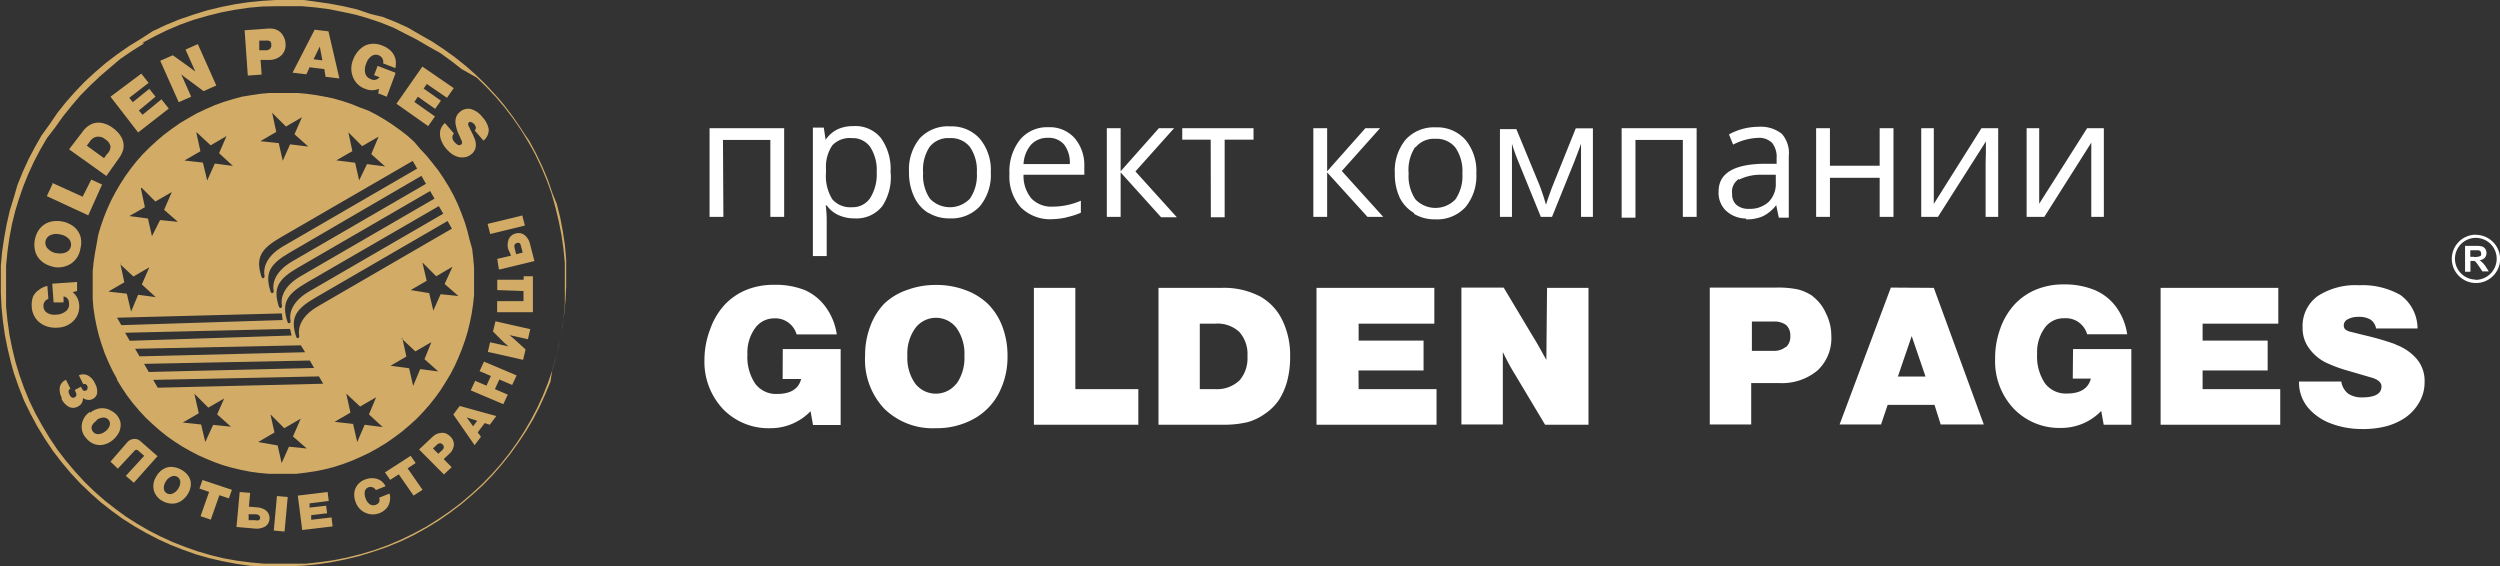
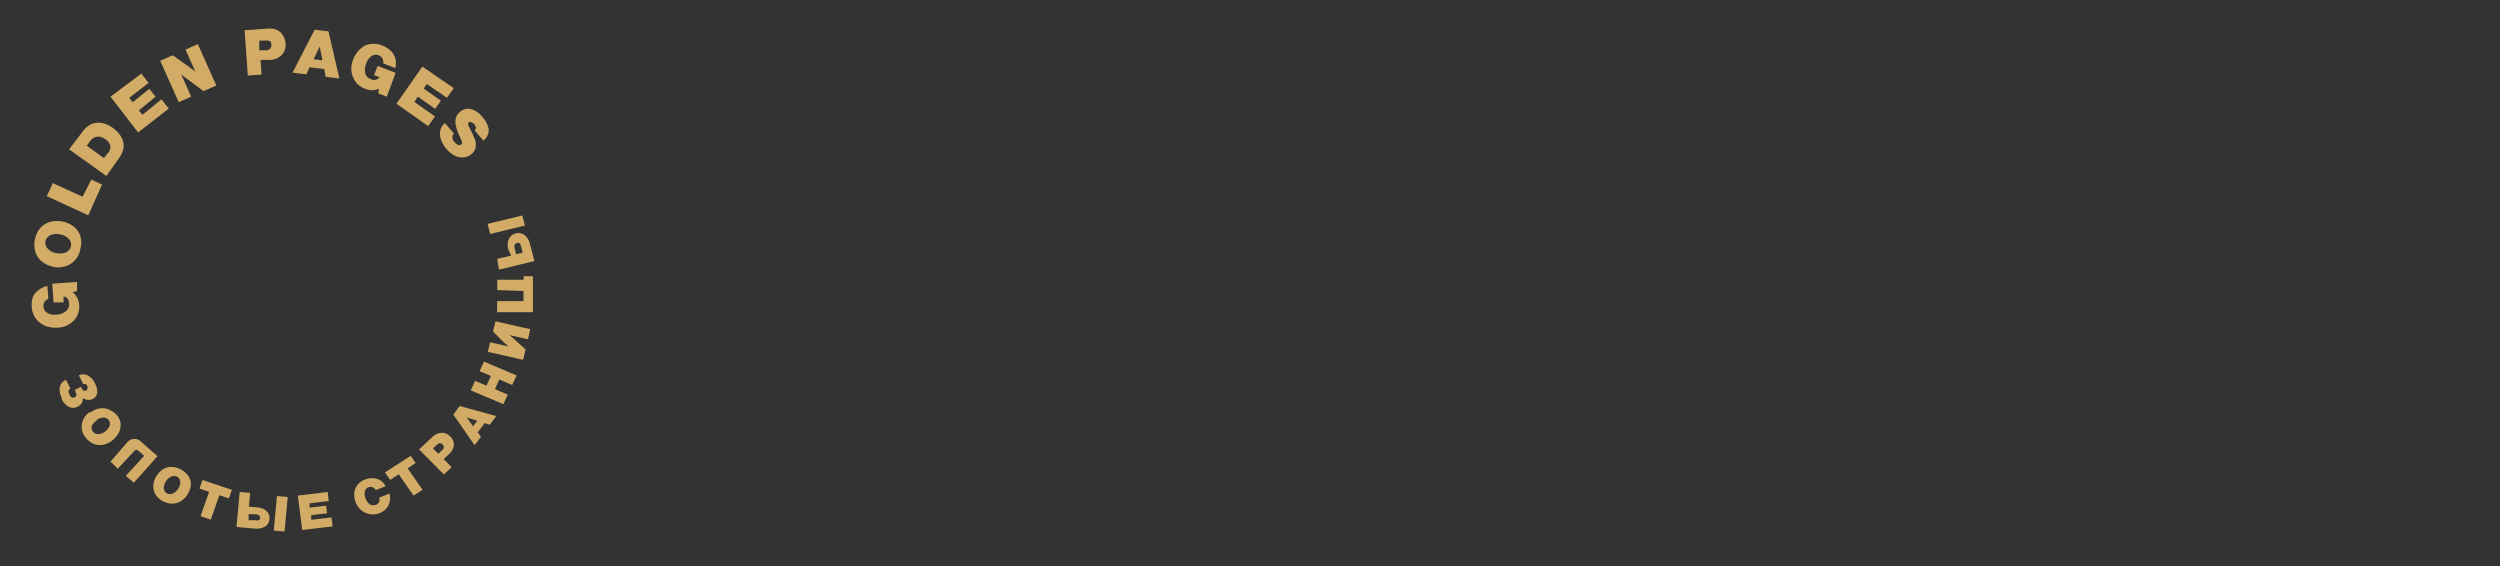
<svg xmlns="http://www.w3.org/2000/svg" id="Слой_1" data-name="Слой 1" viewBox="0 0 180.99 41">
  <rect x="0" y="0" width="180.99" height="41" fill="#333333" stroke="none" />
  <defs>
    <style>.cls-1{fill:#fff}.cls-2{fill:#d2ac67;fill-rule:evenodd}</style>
  </defs>
  <title>logo</title>
-   <path class="cls-1" d="M77.85 20.84h-3v9.91h7.56v-2.58h-4.56zm13.29.58a5.6 5.6 0 0 0-2.67-.58h-4.6v9.91h4.67a7.56 7.56 0 0 0 1.79-.19 4.06 4.06 0 0 0 1.27-.62 3.79 3.79 0 0 0 1-1 4.94 4.94 0 0 0 .6-1.4 6.81 6.81 0 0 0 .2-1.72 5.77 5.77 0 0 0-.57-2.65 3.88 3.88 0 0 0-1.68-1.75zm-1.43 6.14a2.34 2.34 0 0 1-1.75.61h-1.1v-4.74H88a2.31 2.31 0 0 1 1.72.6 2.39 2.39 0 0 1 .59 1.75 2.46 2.46 0 0 1-.59 1.78zm-33.05-.12H58q-.28 1.08-1.74 1.08a1.87 1.87 0 0 1-1.59-.75 3.48 3.48 0 0 1-.56-2.12 3 3 0 0 1 .54-1.87 1.68 1.68 0 0 1 1.35-.73 1.6 1.6 0 0 1 1.67 1.16h2.91a4.43 4.43 0 0 0-.78-1.95A3.72 3.72 0 0 0 58.26 21a5.72 5.72 0 0 0-2.26-.38 5.18 5.18 0 0 0-2 .38 4.48 4.48 0 0 0-1.58 1.11 5.13 5.13 0 0 0-1 1.71A6.21 6.21 0 0 0 51 26a5 5 0 0 0 1.34 3.61A4.58 4.58 0 0 0 55.8 31a4 4 0 0 0 2.88-1.23l.18 1h2v-5.5h-4.19zM71.52 22a4.67 4.67 0 0 0-1.63-1 5.91 5.91 0 0 0-2.14-.37 5.84 5.84 0 0 0-2.1.37A4.46 4.46 0 0 0 64 22a4.73 4.73 0 0 0-1 1.63 5.85 5.85 0 0 0-.37 2.12A5.18 5.18 0 0 0 64 29.57 5 5 0 0 0 67.75 31a5.54 5.54 0 0 0 2.72-.66 4.48 4.48 0 0 0 1.83-1.85 5.69 5.69 0 0 0 .64-2.72 5.9 5.9 0 0 0-.37-2.12A4.55 4.55 0 0 0 71.52 22zm-2.27 5.76a1.89 1.89 0 0 1-3 0 3.22 3.22 0 0 1-.56-2 3.17 3.17 0 0 1 .57-2 1.87 1.87 0 0 1 3 0 3.22 3.22 0 0 1 .56 2 3.24 3.24 0 0 1-.57 2.02zm104.19-2.83a19.57 19.57 0 0 0-2.18-.64l-1.17-.29a.79.79 0 0 1-.32-.17.43.43 0 0 1-.09-.3.49.49 0 0 1 .3-.42 1.5 1.5 0 0 1 .76-.17 1.61 1.61 0 0 1 .88.2 1 1 0 0 1 .4.64h3a3 3 0 0 0-1.25-2.43 5.57 5.57 0 0 0-3-.7 5 5 0 0 0-3 .8 2.67 2.67 0 0 0-1.07 2.27 2.42 2.42 0 0 0 .48 1.51 3.27 3.27 0 0 0 1.17 1 9.8 9.8 0 0 0 1.57.59l1.78.52q.71.21.71.64 0 .79-1.41.79a1.75 1.75 0 0 1-1-.27 1.38 1.38 0 0 1-.5-.88h-3.06a2.85 2.85 0 0 0 .65 1.89 4 4 0 0 0 1.69 1.16 6.29 6.29 0 0 0 2.2.39 6.72 6.72 0 0 0 1.81-.21 4.61 4.61 0 0 0 1.38-.64 3.41 3.41 0 0 0 1-1.13 2.85 2.85 0 0 0 .36-1.39 2.46 2.46 0 0 0-.59-1.73 3.61 3.61 0 0 0-1.5-1.01zm-42.22-3.5a3.37 3.37 0 0 0-1.07-.48 7.13 7.13 0 0 0-1.57-.13h-4.8v9.91h3v-3h2a4 4 0 0 0 2.8-.91 3.18 3.18 0 0 0 1-2.5 3.6 3.6 0 0 0-.4-1.66 3.11 3.11 0 0 0-.95-1.21zm-1.93 3.68a1.35 1.35 0 0 1-.94.29h-1.52v-2.12h1.55a1.43 1.43 0 0 1 .93.25 1 1 0 0 1 .3.79 1 1 0 0 1-.31.81zm7.6-4.29l-3.71 9.91h3l.48-1.42h3.39l.45 1.42h3.12L140 20.84zm.51 6.44l1-2.93 1 2.93zm22.06-.44h4.71v-2.16h-4.71v-1.23h5.48v-2.59h-8.52v9.91h8.66v-2.58h-5.62zm-9.4.59h1.31q-.28 1.08-1.74 1.08a1.88 1.88 0 0 1-1.59-.75 3.48 3.48 0 0 1-.56-2.12 3 3 0 0 1 .54-1.87 1.68 1.68 0 0 1 1.41-.71 1.6 1.6 0 0 1 1.67 1.16h2.9a4.43 4.43 0 0 0-.78-1.95 3.72 3.72 0 0 0-1.57-1.25 5.72 5.72 0 0 0-2.26-.41 5.18 5.18 0 0 0-2 .38 4.48 4.48 0 0 0-1.58 1.11 5.13 5.13 0 0 0-1 1.71 6.21 6.21 0 0 0-.37 2.18 5 5 0 0 0 1.34 3.61 4.58 4.58 0 0 0 3.46 1.4 4 4 0 0 0 2.88-1.23l.18 1h2v-5.48h-4.22zm-51.71-.59h4.71v-2.16h-4.7v-1.23h5.48v-2.59h-8.53v9.91H104v-2.58h-5.64zm13.6-.76q-.71-1.29-.93-1.63l-2.16-3.61h-3.06v9.91h3v-5.24q.49 1 .87 1.6l2.19 3.66H115v-9.91h-3zM179.71 19a.89.89 0 0 0-.21-.16.61.61 0 0 0 .38-.17.49.49 0 0 0 .13-.35.53.53 0 0 0-.08-.29.44.44 0 0 0-.22-.18 1.41 1.41 0 0 0-.44-.05h-.81v1.87h.39v-.78h.27a.3.3 0 0 1 .12.08 2.68 2.68 0 0 1 .2.27l.28.41h.46l-.23-.36a2.13 2.13 0 0 0-.24-.29zm-.59-.41h-.28v-.47h.58a.24.24 0 0 1 .15.07.22.22 0 0 1 .05.15.24.24 0 0 1 0 .14.21.21 0 0 1-.11.08 1.52 1.52 0 0 1-.39.05zm.09-1.6a1.75 1.75 0 1 0 1.79 1.76 1.77 1.77 0 0 0-1.79-1.75zm0 3.25a1.51 1.51 0 1 1 1.54-1.51 1.53 1.53 0 0 1-1.54 1.53zM52.34 10.13h3.43v5.57h1V9.28h-5.4v6.42h1zm12.13 2.36a3.84 3.84 0 0 0-.69-2.49 2.37 2.37 0 0 0-2-.87 2.65 2.65 0 0 0-1.14.23 2.26 2.26 0 0 0-.87.76l-.13-.88h-.79v9.3h1v-2.6a8.61 8.61 0 0 0-.07-1.07h.07a2.15 2.15 0 0 0 .87.71 2.78 2.78 0 0 0 1.15.23 2.38 2.38 0 0 0 2-.88 3.82 3.82 0 0 0 .61-2.44zM63 14.33a1.5 1.5 0 0 1-1.3.67 1.72 1.72 0 0 1-1.45-.58 3.21 3.21 0 0 1-.45-1.94v-.22a2.8 2.8 0 0 1 .45-1.73 1.72 1.72 0 0 1 1.42-.53 1.55 1.55 0 0 1 1.33.64 3.08 3.08 0 0 1 .47 1.84 3.2 3.2 0 0 1-.47 1.85zm4.22 1.08a2.9 2.9 0 0 0 1.53.4 2.79 2.79 0 0 0 2.19-.88 3.54 3.54 0 0 0 .79-2.45 3.53 3.53 0 0 0-.79-2.43 2.72 2.72 0 0 0-2.14-.9 2.78 2.78 0 0 0-2.2.85 3.54 3.54 0 0 0-.79 2.45 4 4 0 0 0 .36 1.77 2.67 2.67 0 0 0 1.04 1.2zm.1-4.8a1.71 1.71 0 0 1 1.44-.61 1.74 1.74 0 0 1 1.46.64 3 3 0 0 1 .5 1.86 3 3 0 0 1-.5 1.88 2 2 0 0 1-2.9 0 3 3 0 0 1-.49-1.87 3 3 0 0 1 .48-1.89zm9.93 5.11a5.14 5.14 0 0 0 1-.32v-.87a5.17 5.17 0 0 1-2.05.43 2 2 0 0 1-1.53-.59 2.55 2.55 0 0 1-.57-1.72h4.4v-.62a3 3 0 0 0-.7-2.03 2.42 2.42 0 0 0-1.91-.79 2.54 2.54 0 0 0-2.05.91 3.72 3.72 0 0 0-.76 2.47 3.36 3.36 0 0 0 .81 2.41 3 3 0 0 0 2.25.87 5.48 5.48 0 0 0 1.11-.14zm-2.61-5.24a1.59 1.59 0 0 1 1.23-.5 1.44 1.44 0 0 1 1.17.49 2.14 2.14 0 0 1 .41 1.41H74.1a2.32 2.32 0 0 1 .54-1.4zm6.49 2l2.93 3.25h1.14l-3-3.32L85 9.28h-1.1l-2.77 3.12V9.28h-1v6.42h1zm6.53 3.25h1v-5.62h2.09v-.83h-5.16v.83h2.06zm8.42-3.25L99 15.7h1.14l-3-3.32 2.77-3.1h-1.06l-2.77 3.12V9.28h-1v6.42h1zm6.29 3a2.89 2.89 0 0 0 1.53.4 2.79 2.79 0 0 0 2.19-.88 3.54 3.54 0 0 0 .79-2.45 3.53 3.53 0 0 0-.79-2.43 2.72 2.72 0 0 0-2.14-.9 2.78 2.78 0 0 0-2.18.88 3.54 3.54 0 0 0-.79 2.45 4 4 0 0 0 .36 1.77 2.67 2.67 0 0 0 1.03 1.1zm.1-4.8a1.71 1.71 0 0 1 1.44-.63 1.74 1.74 0 0 1 1.46.64 3 3 0 0 1 .5 1.86 3 3 0 0 1-.5 1.88 2 2 0 0 1-2.9 0 3 3 0 0 1-.49-1.87 3 3 0 0 1 .49-1.94zm9.88 2.91l-.25.69-.18.54a14.73 14.73 0 0 0-.46-1.4l-1.68-4.07h-1.19v6.35h.87v-5.3a12 12 0 0 0 .43 1.22l1.66 4.08h.81l1.64-4.06.34-.9.12-.34v5.3h.86V9.29h-1.24zm5.05 2.17h1v-5.63h3.43v5.57h1V9.28h-5.43zm9 .12a2.92 2.92 0 0 0 1.19-.21 2.7 2.7 0 0 0 1-.82l.19.91h.72v-4.44a2.13 2.13 0 0 0-.5-1.63 2.45 2.45 0 0 0-1.7-.51 4.51 4.51 0 0 0-1.13.15 4.57 4.57 0 0 0-1 .4l.3.74a4.24 4.24 0 0 1 1.82-.49 1.34 1.34 0 0 1 1 .36 1.63 1.63 0 0 1 .33 1.12v.4h-1.09q-3.11.09-3.11 2a1.79 1.79 0 0 0 .54 1.4 2.15 2.15 0 0 0 1.45.56zm-.51-2.87a3.54 3.54 0 0 1 1.67-.36h1v.58a1.84 1.84 0 0 1-.52 1.39 2 2 0 0 1-1.43.5 1.33 1.33 0 0 1-.89-.28 1 1 0 0 1-.32-.8 1.09 1.09 0 0 1 .5-1.09zm6.59-.14h3.6v2.83h1V9.28h-1V12h-3.6V9.28h-1v6.42h1zm11.27-1v3.83h.91V9.28h-1.21L140 14.76V9.28h-.91v6.42h1.21l3.47-5.46V11zm7.65-1.54v5.37h.91V9.28h-1.21l-3.47 5.47V9.28h-.91v6.42H148z" />
-   <path class="cls-2" d="M25.22 9.58l1 1 1.19-.69-.53 1.27 1 .89-1.31-.17-.57 1.18-.29-1.28-1.36-.17 1.16-.67-.29-1.36zM19.7 8.16l1 1 1.16-.67-.54 1.23 1 .89-1.32-.16-.53 1.19-.29-1.28-1.33-.14L20 9.55l-.3-1.39zm-5.45 1.43l1 .93 1.15-.67-.54 1.24 1 .92-1.31-.17-.55 1.23-.31-1.3-1.34-.15 1.16-.67-.3-1.36zm-4 4l1 1 1.19-.69-.56 1.29 1 .87-1.29-.13L11 17.1l-.29-1.28-1.35-.18 1.13-.64-.29-1.36zm-1.59 5.5l1 .93 1.15-.67-.54 1.24 1 .92-1.27-.17-.51 1.22-.31-1.3-1.34-.15L9 20.44l-.29-1.36zm5.42 9.42l1 1 1.15-.66-.51 1.15 1 .89-1.29-.13-.57 1.24-.3-1.27-1.33-.14 1.16-.67-.31-1.38zm5.5 1.49l1 1 1.19-.69-.56 1.29 1 .87-1.29-.13-.53 1.19-.29-1.28-1.41-.25 1.18-.69-.29-1.31zm5.49-1.5l1 .93 1.16-.67-.52 1.24 1 .92-1.31-.17-.54 1.25-.3-1.31-1.34-.15 1.15-.67-.3-1.36zm4-4l1 .94 1.16-.67-.5 1.23 1 .89-1.31-.17-.51 1.22-.29-1.28-1.35-.18 1.15-.67-.3-1.36zm1.51-5.5l1 1 1.18-.69-.57 1.25 1 .87-1.29-.13-.53 1.19-.3-1.27-1.34-.22 1.16-.67-.31-1.33zM8.79 23.54l11.67-.37-.06-.48L8.47 23l.32.55zm.65 1.13l11.67-.38-.11-.48-11.94.28.33.58zm.65 1.13l12-.3-.31-.5-12 .25.34.58zm.65 1.13l12-.29-.31-.54-12 .24.34.59zm.66 1.14l12-.29-.31-.53-12 .25.33.57zm21.32-11.51L32.4 16l-9.55 5.54c-1.44.83-1.85 1.47-1.42 2.8.05.23.28.16.23-.06s-.15-1.23 1.35-2.1l9.71-5.63zm-.63-1.09l-.32-.55-9.55 5.53c-1.44.83-1.85 1.47-1.42 2.81.05.23.28.16.23-.06s-.15-1.23 1.35-2.1l9.71-5.63zm-.63-1.09l-.32-.55-9.54 5.53c-1.44.83-1.85 1.47-1.42 2.8.05.23.28.16.23-.06s-.15-1.23 1.35-2.1l9.71-5.63zm-.63-1.09l-.32-.56L21 18.27c-1.44.83-1.85 1.47-1.42 2.81.05.23.28.16.23-.06s-.15-1.23 1.35-2.1l9.71-5.63zm-.63-1.09l-.32-.55-9.55 5.53c-1.43.82-1.84 1.47-1.41 2.82.05.23.28.16.23-.06S19 18.7 20.5 17.83l9.71-5.63zM8.45 27.47l.37.6.39.58.42.55.45.53.46.5.49.46.51.45.52.42.55.39.56.36.58.33.59.31.61.27.61.25.62.22.64.18.64.15.66.13.66.09.67.06H21.46l.67-.08.67-.1.66-.13.67-.17.66-.21.65-.24.64-.28.64-.3.63-.35.61-.37.59-.41.56-.42.53-.45.51-.46.48-.5.46-.52.42-.53.39-.54.36-.57.35-.58.31-.6.27-.6.25-.62.23-.64.19-.63.16-.65.13-.66.1-.66.07-.66V19.36l-.06-.67-.08-.69-.18-.62-.16-.65-.2-.66-.24-.65-.26-.64-.3-.63-.34-.62-.37-.6-.39-.58-.43-.55-.44-.54-.47-.5-.4-.48-.5-.45-.53-.41-.59-.42-.56-.36-.58-.34-.59-.3-.65-.24-.62-.25-.63-.21-.64-.18-.59-.12-.66-.12-.66-.09-.66-.06h-2.02l-.67.06-.67.1-.67.11-.66.18-.66.2-.66.24-.64.28-.65.31-.62.35-.62.37-.58.41-.56.42-.53.45-.51.47-.49.49-.45.51-.42.53-.4.56-.36.56-.34.58-.31.59-.28.61-.25.62-.22.63-.19.64-.11.64-.12.65-.1.66-.07.66v2l.05.67.1.66.13.67.16.66.2.65.23.66.27.64.3.63.34.62zm2-24.34l-.88.55-.84.57-.73.62-.76.65-.73.69-.7.71-.64.75-.61.76-.57.8-.59.77-.49.84-.45.86-.41.89-.36.89-.32.92-.28.92-.23.94-.18.95-.14 1-.1 1v3l.1 1 .14 1 .2 1 .24 1 .29.95.34.95.38.93.45.92.5.9.53.88.57.85.62.8.65.77.67.73.71.69.74.65.77.6.79.58.82.52.83.48.86.44.88.4.89.35.91.32.93.27.94.23.95.17 1 .13 1 .09h3l1-.11 1-.14 1-.2 1-.25 1-.3.94-.34.94-.4.91-.44.91-.49.88-.55.85-.58.82-.62.76-.65.74-.68.69-.71.66-.74.61-.77.57-.79.53-.82.49-.84.45-.86.41-.89.36-.9.31-.9.27-.93.23-.94.19-1 .14-.95.09-1v-3l-.1-1-.14-1-.2-1-.24-1-.28-1-.34-.95-.39-.93-.44-.93-.24-.45-.26-.45-.53-.88-.58-.84-.61-.8-.65-.77-.68-.72-.71-.69L33.42 5l-.77-.6-.79-.57-.86-.48-.84-.49-.86-.44-.82-.42-.9-.36-.92-.31-.93-.27-.93-.2-.94-.19-1-.13-1-.09H20l-1 .02-1 .09-1 .15-1 .19-1 .25-1 .29-.95.34-.94.4-.92.45-.91.49zm-.2-.35l-.9.55-.85.59-.83.63-.78.67-.75.69-.7.73-.67.76-.62.78-.56.82-.59.82-.49.86-.46.88-.41.9-.37.91-.27.93-.29.94-.23 1-.18 1-.15 1-.09 1v2l.05 1 .1 1 .14 1 .2 1 .24 1L1 27l.35 1 .39 1 .46.94.5.93.55.9.58.87.63.82.66.79.69.74.73.7.74.66.79.62.8.58.83.53.87.5.87.45.89.41.92.36.93.33.94.27 1 .23 1 .19 1 .14.88.04h2l1-.05 1-.1 1-.15 1-.2 1-.24 1-.31 1-.34 1-.41.94-.45.92-.51.9-.55.86-.6.83-.63.78-.67.76-.69.7-.73.66-.76.62-.78.58-.81.55-.83.51-.86.45-.87.41-.9.38-.92.15-.94.28-.94.23-1 .19-1 .14-1 .1-1 .05-1v-2l-.09-1-.15-1-.19-1-.25-1L40 14l-.34-1-.4-.95-.45-.94-.5-.93-.31-.44-.28-.44-.59-.86-.62-.82-.33-.4-.34-.38-.69-.74-.72-.7-.75-.66-.78-.62-.81-.58-.82-.54-.86-.49-.88-.51-.9-.41-.91-.36-.93-.23-.94-.32-.95-.22-1-.19-.9-.13L22 0h-2l-1 .06-1 .1-1 .15-1 .2-1 .24-1 .31-1 .34-1 .41-.95.45z" />
  <path class="cls-2" d="M4.49 28.83a1.26 1.26 0 0 1-.16-.8.73.73 0 0 1 .45-.53l.32.64q-.23.11-.07.43t.38.19q.21-.1.06-.4l-.06-.13.45-.23.05.1a.49.49 0 0 0 .12.17.16.16 0 0 0 .18 0c.08 0 .12-.08.12-.13a.33.33 0 0 0 0-.18q-.12-.23-.3-.14l-.32-.65a.76.76 0 0 1 .63 0 1.16 1.16 0 0 1 .54.6 1.12 1.12 0 0 1 .15.71.59.59 0 0 1-.35.42.5.5 0 0 1-.3.05.72.72 0 0 1-.38-.14.61.61 0 0 1-.08.37.67.67 0 0 1-.3.26.68.68 0 0 1-.66 0 1.34 1.34 0 0 1-.52-.59zm2 1a1.32 1.32 0 0 0-.56.87 1.2 1.2 0 0 0 .29 1 1.39 1.39 0 0 0 .56.43 1.19 1.19 0 0 0 .67.07 1.53 1.53 0 0 0 .66-.3 1.55 1.55 0 0 0 .38-.4 1.14 1.14 0 0 0 .22-.5 1.12 1.12 0 0 0 0-.48 1.43 1.43 0 0 0-.26-.48 1.46 1.46 0 0 0-.45-.33 1.16 1.16 0 0 0-.47-.15 1.27 1.27 0 0 0-.5.05 1.57 1.57 0 0 0-.49.26zm.48.6a.86.86 0 0 1 .5-.2.46.46 0 0 1 .39.17.43.43 0 0 1 .08.41.83.83 0 0 1-.32.42.87.87 0 0 1-.5.2.46.46 0 0 1-.39-.18.43.43 0 0 1-.08-.41.83.83 0 0 1 .35-.38zm4.41 2.62l-1.69 1.9-.58-.5L10.44 33l-.39-.34-.11-.09a.16.16 0 0 0-.1 0 .19.19 0 0 0-.11.07l-1.2 1.29-.53-.51L9.23 32a.71.71 0 0 1 .44-.22.63.63 0 0 1 .51.17l1.24 1.09zm-.05 1.42a1.3 1.3 0 0 0-.2 1 1.23 1.23 0 0 0 .62.79 1.42 1.42 0 0 0 .68.2 1.18 1.18 0 0 0 .65-.17 1.61 1.61 0 0 0 .71-1 1.12 1.12 0 0 0 0-.49 1.14 1.14 0 0 0-.22-.43 1.48 1.48 0 0 0-.42-.35 1.5 1.5 0 0 0-.51-.19 1.17 1.17 0 0 0-.5 0 1.26 1.26 0 0 0-.45.22 1.52 1.52 0 0 0-.36.41zm.67.39a.83.83 0 0 1 .39-.35.46.46 0 0 1 .43 0 .44.44 0 0 1 .23.35.81.81 0 0 1-.14.5.85.85 0 0 1-.39.36.47.47 0 0 1-.43 0 .44.44 0 0 1-.23-.35.81.81 0 0 1 .14-.5zm3.88 1l-.62 1.76-.74-.25.62-1.76-.7-.24.22-.62 2.13.71-.22.62-.69-.23zm1.47-.24l.76.06-.09 1 .59.05a1.28 1.28 0 0 1 .51.14.75.75 0 0 1 .31.3.71.71 0 0 1 .08.41.68.68 0 0 1-.32.54 1.26 1.26 0 0 1-.8.14l-1.27-.11.23-2.5zM18 37.2v.46h.48a.47.47 0 0 0 .26 0 .2.2 0 0 0 .09-.17q0-.23-.32-.26h-.47zm1.82 1.21l.23-2.5.78.07-.23 2.5-.78-.07zm2.71-1.11v.33l1.47-.17.08.65-2.2.26-.32-2.49 2.16-.26.08.65-1.39.17v.31l1.2-.14.07.55-1.2.14zm5.68-1.54a1.17 1.17 0 0 1 0 .57 1 1 0 0 1-.24.48 1.32 1.32 0 0 1-2.2-.4 1.47 1.47 0 0 1-.12-.7 1.12 1.12 0 0 1 .23-.6 1.24 1.24 0 0 1 .54-.39 1.38 1.38 0 0 1 .6-.1 1.1 1.1 0 0 1 .53.17 1 1 0 0 1 .36.41l-.7.28a.42.42 0 0 0-.23-.2.44.44 0 0 0-.31 0 .41.41 0 0 0-.26.31.91.91 0 0 0 .08.54.77.77 0 0 0 .32.4.49.49 0 0 0 .43 0 .36.36 0 0 0 .21-.19.44.44 0 0 0 0-.31l.73-.29zm1.28-1.84l.6-.4-.36-.52-1.86 1.2.38.54.62-.4 1.07 1.54.65-.42-1.07-1.54zm2.66-.65l.55.55-.56.53-1.8-1.81.88-.83a1.79 1.79 0 0 1 .31-.25.88.88 0 0 1 .28-.1.83.83 0 0 1 .41 0 1 1 0 0 1 .37.23.8.8 0 0 1 .27.63 1 1 0 0 1-.35.65l-.37.35zm-.81-.81l.39.39.28-.26a.33.33 0 0 0 .12-.21.26.26 0 0 0-.09-.2.26.26 0 0 0-.2-.09.36.36 0 0 0-.22.12l-.29.27zm3.24-1.15l.51-.68.37.12.47-.63-2.65-.73-.46.62 1.54 2.22.46-.61-.23-.31zm-.33-.45l-.46-.64.76.24-.3.4zm.79-4.68l2.36 1-.32.69-.93-.4-.32.7.93.4-.32.69-2.36-1 .32-.69.82.35.32-.7-.82-.35.32-.69zm.27-.67l.17-.73 1.33.3-.36-.32-.76-.76.18-.74 2.52.57-.17.73-1.34-.3.36.3.81.74-.18.75-2.52-.57zm2.61-4.44L36 21v-.75h1.91V20h.67v2.6h-2.59v-.8h1.91v-.77zm-1.81-1.6l-.11-.73 1-.23-.22-.51a1.18 1.18 0 0 1 0-.51.73.73 0 0 1 .19-.38.75.75 0 0 1 .38-.21.72.72 0 0 1 .63.12 1.19 1.19 0 0 1 .4.68l.31 1.2-2.51.61zm1.27-1.07l.46-.11-.12-.46a.44.44 0 0 0-.11-.23.22.22 0 0 0-.2 0q-.23.06-.15.38l.11.44zm.62-2.07l-.19-.73-2.51.61.19.73zM3.77 20.54l1.81-.13v.66l-.32.08a1.29 1.29 0 0 1 .47.9 1.47 1.47 0 0 1-.38 1.15 1.68 1.68 0 0 1-1.16.52 2.1 2.1 0 0 1-.73-.07 1.71 1.71 0 0 1-.59-.3 1.45 1.45 0 0 1-.4-.49 1.65 1.65 0 0 1-.17-.64 1.82 1.82 0 0 1 .09-.74A1.21 1.21 0 0 1 2.8 21a1.49 1.49 0 0 1 .63-.3l.07.94a.52.52 0 0 0-.35.57.54.54 0 0 0 .27.44 1 1 0 0 0 .63.13 1.17 1.17 0 0 0 .69-.23A.6.6 0 0 0 5 22q0-.47-.4-.54v.43h-.72l-.1-1.37zm.13-1.22a2 2 0 0 1-.67-.25 1.57 1.57 0 0 1-.47-.43 1.45 1.45 0 0 1-.24-.58 1.87 1.87 0 0 1 0-.69 1.89 1.89 0 0 1 .25-.66 1.47 1.47 0 0 1 1-.68 2 2 0 0 1 .71 0 1.92 1.92 0 0 1 .85.37 1.47 1.47 0 0 1 .49.7 1.77 1.77 0 0 1 0 .91 1.6 1.6 0 0 1-.7 1.09 1.73 1.73 0 0 1-1.32.21zm.19-1a1.08 1.08 0 0 0 .68-.05.61.61 0 0 0 .19-1 1.09 1.09 0 0 0-.62-.3 1.08 1.08 0 0 0-.68.05.6.6 0 0 0-.18 1 1.07 1.07 0 0 0 .61.31zm-.31-5.08l2.2 1L6.61 13l.78.36-1 2.23-3-1.39.42-.9zM5 10.81l.93-1.21a1.79 1.79 0 0 1 .66-.6 1.27 1.27 0 0 1 .77-.1 1.94 1.94 0 0 1 .82.37 2.29 2.29 0 0 1 .42.39 1.65 1.65 0 0 1 .26.43 1.24 1.24 0 0 1 .09.45 1.31 1.31 0 0 1-.08.45 2.42 2.42 0 0 1-.29.51l-.88 1.24L5 10.81zm1.26-.28l1.27.92.21-.29a.75.75 0 0 0 .26-.57.82.82 0 0 0-.37-.5A.8.8 0 0 0 7 9.9a.74.74 0 0 0-.49.34l-.22.3zM10.05 8l1.21-1-.45-.57-1.2.97-.25-.32L10.76 6l-.53-.67L8 7l2 2.59 2.22-1.73-.53-.67-1.37 1.12-.27-.31zm4.27-4.81l1.34 3-.92.41-1.14-.85q-.2-.13-.48-.37L13.84 7l-.9.4-1.34-3 .91-.4 1.13.81.5.37-.71-1.59.9-.4zm4.55 1.21l.07 1-1 .07-.23-3.28 1.55-.11a2.26 2.26 0 0 1 .51 0 1.09 1.09 0 0 1 .36.13 1 1 0 0 1 .37.38 1.22 1.22 0 0 1 .17.54 1.07 1.07 0 0 1-.27.85 1.3 1.3 0 0 1-.89.36h-.66zm-.1-1.47v.71h.49a.43.43 0 0 0 .3-.12.35.35 0 0 0 .08-.28.33.33 0 0 0-.07-.24.46.46 0 0 0-.31-.06h-.5zm3.62 2l-.21.45-1-.12 1.6-3.11 1 .12.79 3.41-1-.12-.09-.56-1.09-.13zm.31-.64l.64.08-.19-1-.45.92zm5.92 1.05L28 7l-.62-.24.06-.33a1.29 1.29 0 0 1-1 0 1.47 1.47 0 0 1-.88-.83 1.67 1.67 0 0 1 0-1.27 2.09 2.09 0 0 1 .37-.63 1.7 1.7 0 0 1 .52-.41 1.45 1.45 0 0 1 .55-.12 1.65 1.65 0 0 1 .65.12 1.83 1.83 0 0 1 .64.39 1.22 1.22 0 0 1 .33.56 1.48 1.48 0 0 1 0 .69l-.88-.34a.52.52 0 0 0-.33-.59.54.54 0 0 0-.51.06 1 1 0 0 0-.38.52 1.17 1.17 0 0 0-.08.72.6.6 0 0 0 .39.42.5.5 0 0 0 .65-.13l-.4-.15.26-.67 1.28.49zM30.25 7l1.25.88.42-.59-1.25-.88.23-.33 1.46 1 .49-.7-2.27-1.56-1.88 2.69L31 9.13l.49-.7L30 7.38l.25-.38zM35 10.18l-.63-.73a.33.33 0 0 0 .08-.24.51.51 0 0 0-.11-.21.48.48 0 0 0-.21-.15.16.16 0 0 0-.17 0 .14.14 0 0 0-.06.09.25.25 0 0 0 0 .12l.17.36a6.27 6.27 0 0 1 .31.67 1.17 1.17 0 0 1 .06.55.83.83 0 0 1-.31.52 1 1 0 0 1-.42.21 1.12 1.12 0 0 1-.5 0 1.49 1.49 0 0 1-.46-.2 2.15 2.15 0 0 1-.44-.4 2 2 0 0 1-.37-.62 1.28 1.28 0 0 1-.07-.67 1 1 0 0 1 .34-.57l.65.75a.46.46 0 0 0-.11.31.56.56 0 0 0 .15.31q.3.35.5.17c.07-.06.07-.17 0-.31l-.25-.55a3.12 3.12 0 0 1-.15-.52 1.06 1.06 0 0 1 0-.5.81.81 0 0 1 .28-.45.89.89 0 0 1 .79-.23 1.58 1.58 0 0 1 .84.57 1.78 1.78 0 0 1 .47.89 1 1 0 0 1-.38.83z" />
</svg>